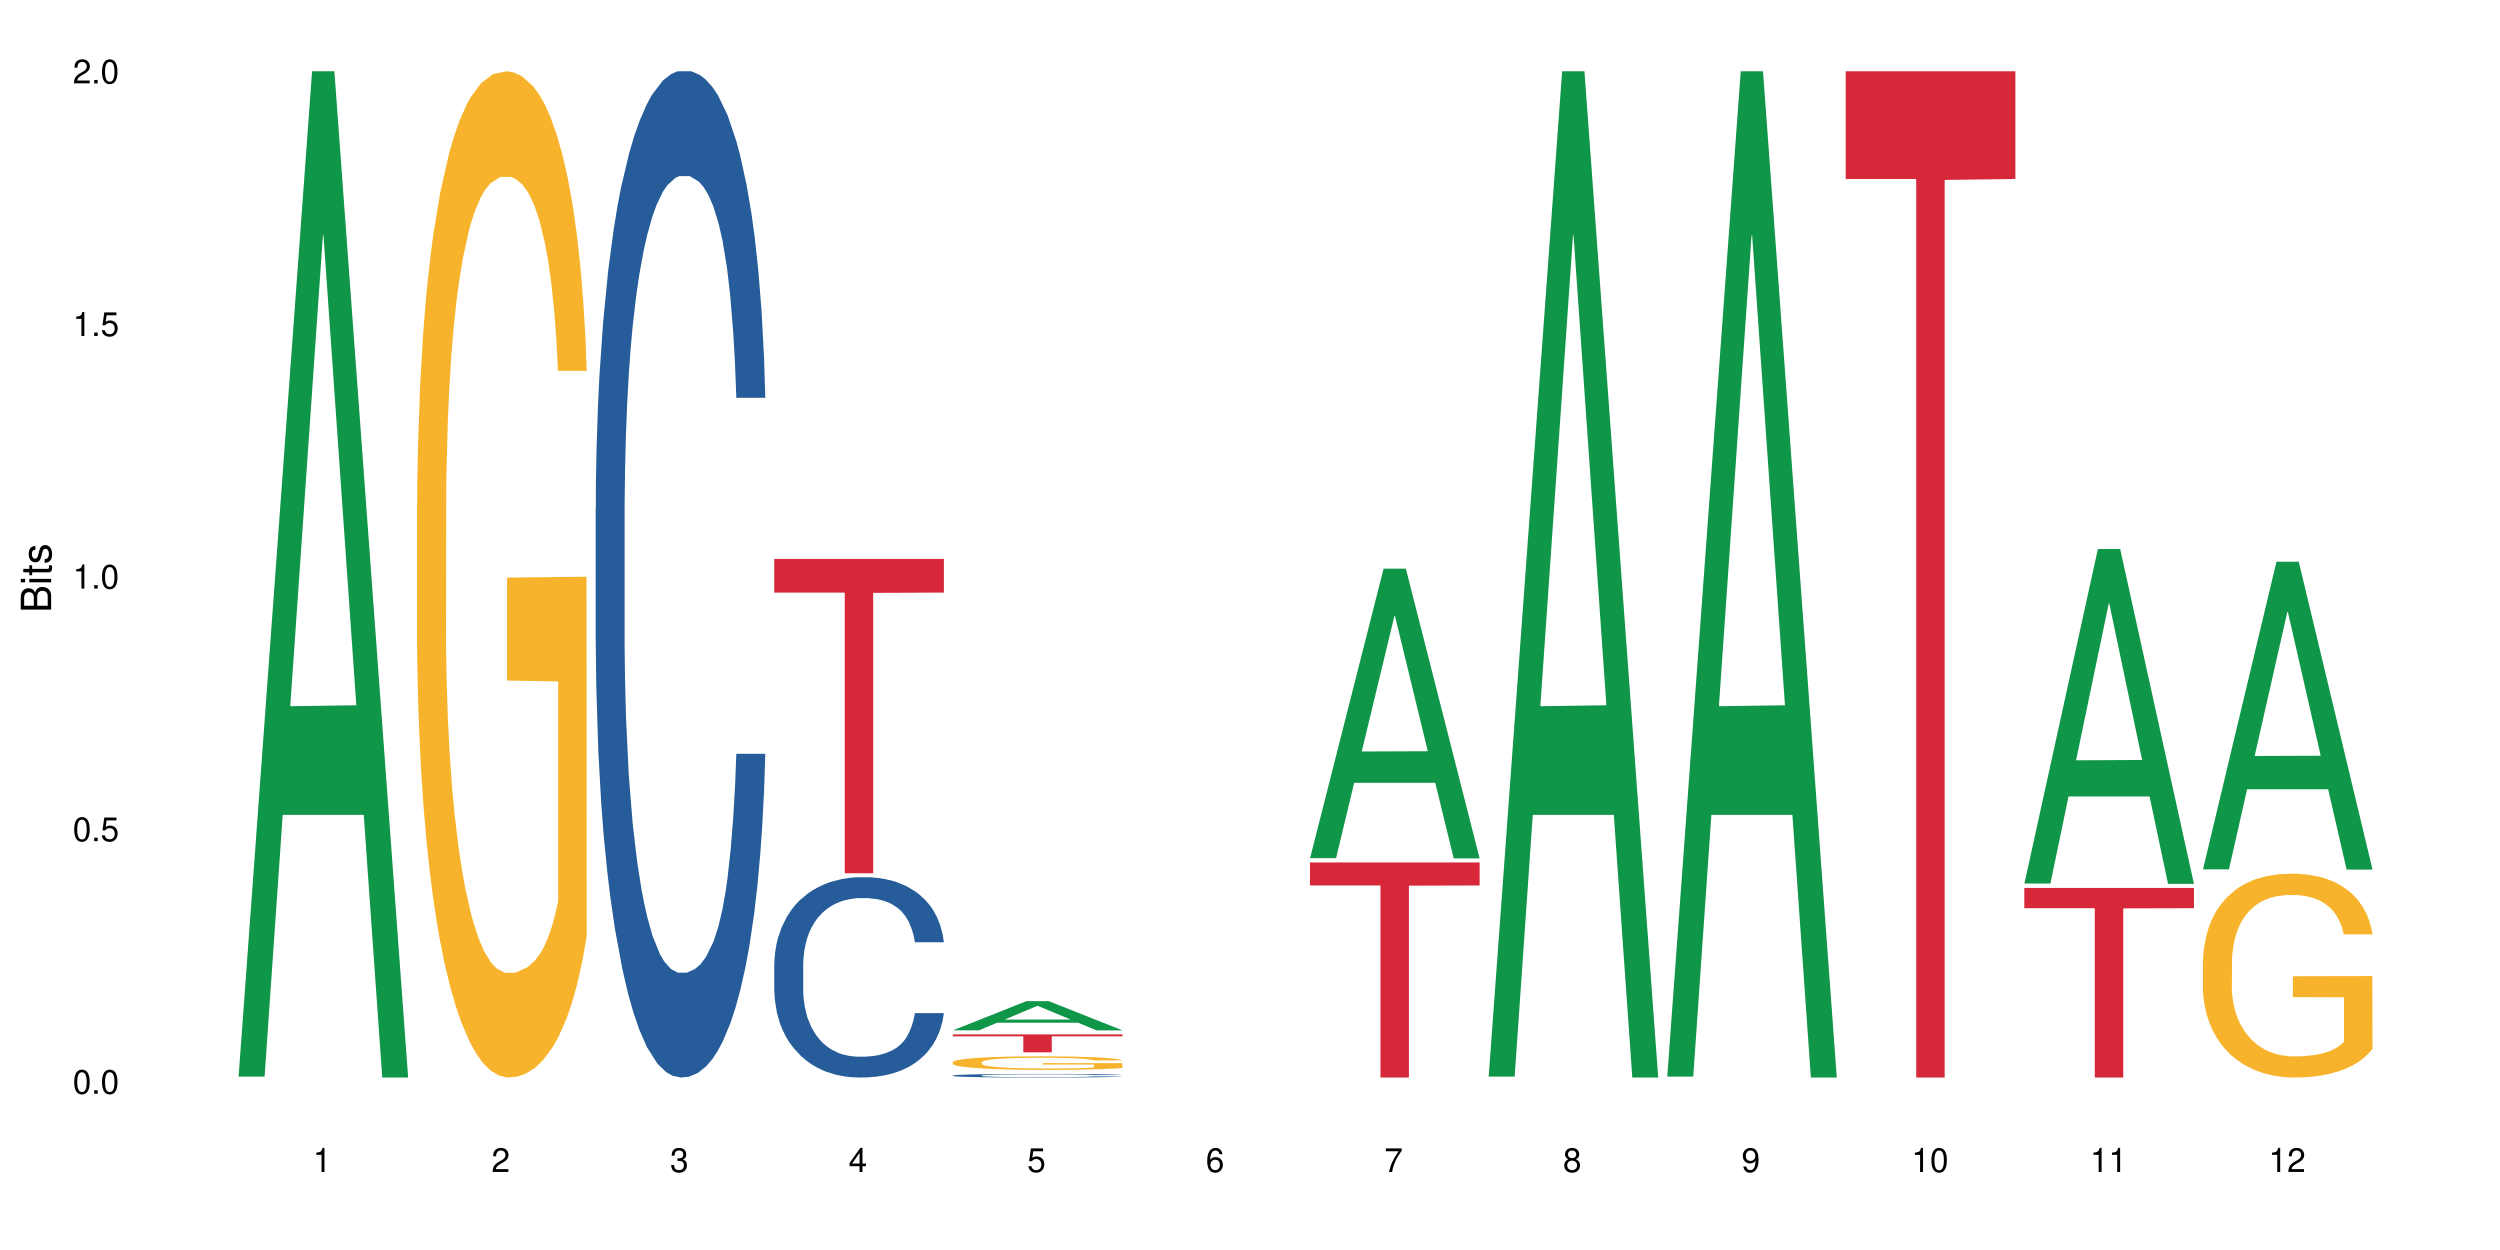
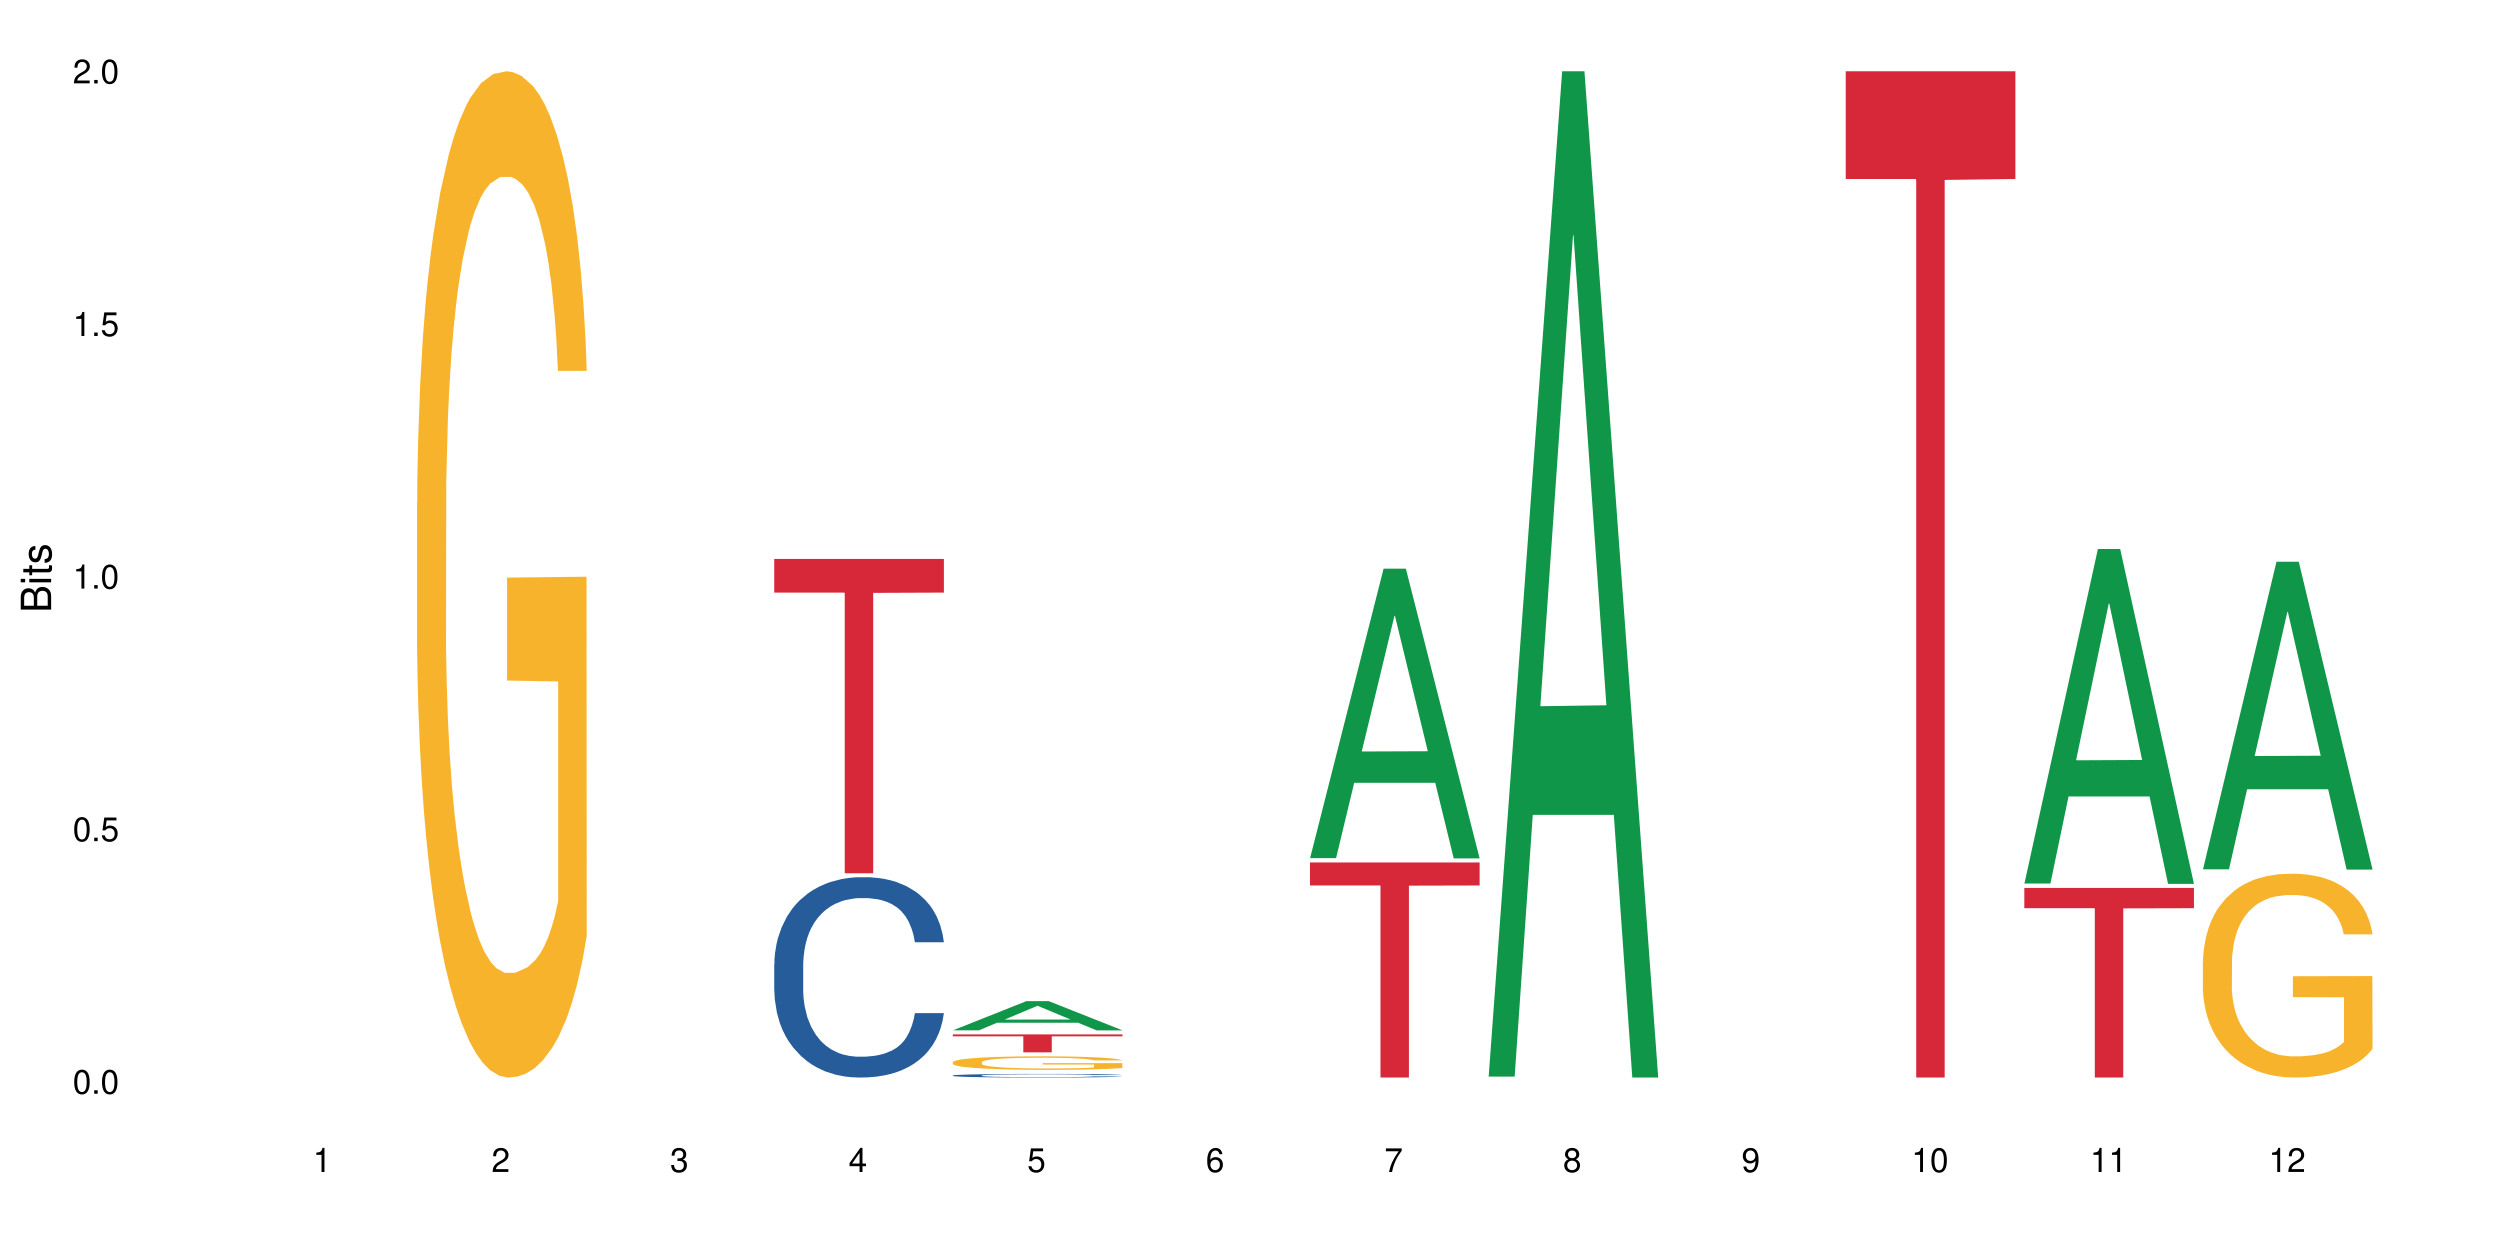
<svg xmlns="http://www.w3.org/2000/svg" xmlns:xlink="http://www.w3.org/1999/xlink" width="720pt" height="360pt" viewBox="0 0 720 360" version="1.1">
  <defs>
    <g>
      <symbol overflow="visible" id="glyph0-0">
        <path style="stroke:none;" d="" />
      </symbol>
      <symbol overflow="visible" id="glyph0-1">
        <path style="stroke:none;" d="M 2.641 -6.938 C 2 -6.938 1.422 -6.656 1.078 -6.172 C 0.641 -5.562 0.406 -4.641 0.406 -3.359 C 0.406 -1.016 1.188 0.219 2.641 0.219 C 4.078 0.219 4.859 -1.016 4.859 -3.297 C 4.859 -4.641 4.656 -5.547 4.203 -6.172 C 3.844 -6.656 3.281 -6.938 2.641 -6.938 Z M 2.641 -6.188 C 3.547 -6.188 4 -5.25 4 -3.375 C 4 -1.406 3.562 -0.484 2.625 -0.484 C 1.734 -0.484 1.281 -1.438 1.281 -3.344 C 1.281 -5.25 1.734 -6.188 2.641 -6.188 Z M 2.641 -6.188 " />
      </symbol>
      <symbol overflow="visible" id="glyph0-2">
        <path style="stroke:none;" d="M 1.828 -1 L 0.828 -1 L 0.828 0 L 1.828 0 Z M 1.828 -1 " />
      </symbol>
      <symbol overflow="visible" id="glyph0-3">
        <path style="stroke:none;" d="M 4.562 -6.797 L 1.062 -6.797 L 0.547 -3.094 L 1.328 -3.094 C 1.719 -3.562 2.047 -3.734 2.578 -3.734 C 3.484 -3.734 4.062 -3.109 4.062 -2.094 C 4.062 -1.125 3.484 -0.531 2.578 -0.531 C 1.828 -0.531 1.375 -0.906 1.188 -1.672 L 0.328 -1.672 C 0.453 -1.109 0.547 -0.844 0.75 -0.594 C 1.125 -0.078 1.828 0.219 2.594 0.219 C 3.969 0.219 4.922 -0.781 4.922 -2.219 C 4.922 -3.562 4.031 -4.484 2.719 -4.484 C 2.25 -4.484 1.859 -4.359 1.469 -4.062 L 1.734 -5.969 L 4.562 -5.969 Z M 4.562 -6.797 " />
      </symbol>
      <symbol overflow="visible" id="glyph0-4">
        <path style="stroke:none;" d="M 2.484 -4.938 L 2.484 0 L 3.328 0 L 3.328 -6.938 L 2.766 -6.938 C 2.469 -5.875 2.281 -5.734 0.984 -5.562 L 0.984 -4.938 Z M 2.484 -4.938 " />
      </symbol>
      <symbol overflow="visible" id="glyph0-5">
        <path style="stroke:none;" d="M 4.859 -0.828 L 1.281 -0.828 C 1.359 -1.406 1.672 -1.781 2.5 -2.281 L 3.469 -2.828 C 4.406 -3.344 4.906 -4.062 4.906 -4.906 C 4.906 -5.484 4.672 -6.031 4.266 -6.406 C 3.859 -6.766 3.375 -6.938 2.719 -6.938 C 1.859 -6.938 1.219 -6.625 0.844 -6.031 C 0.609 -5.672 0.5 -5.234 0.484 -4.531 L 1.328 -4.531 C 1.359 -5.016 1.406 -5.281 1.531 -5.516 C 1.75 -5.938 2.188 -6.203 2.703 -6.203 C 3.469 -6.203 4.031 -5.641 4.031 -4.891 C 4.031 -4.344 3.719 -3.859 3.125 -3.516 L 2.234 -3 C 0.812 -2.172 0.406 -1.531 0.328 -0.016 L 4.859 -0.016 Z M 4.859 -0.828 " />
      </symbol>
      <symbol overflow="visible" id="glyph0-6">
        <path style="stroke:none;" d="M 2.125 -3.188 L 2.578 -3.188 C 3.5 -3.188 3.984 -2.766 3.984 -1.922 C 3.984 -1.062 3.469 -0.531 2.594 -0.531 C 1.656 -0.531 1.203 -1 1.156 -2.016 L 0.312 -2.016 C 0.344 -1.453 0.438 -1.094 0.609 -0.781 C 0.953 -0.109 1.625 0.219 2.547 0.219 C 3.953 0.219 4.859 -0.625 4.859 -1.938 C 4.859 -2.828 4.516 -3.297 3.703 -3.594 C 4.344 -3.844 4.656 -4.328 4.656 -5.031 C 4.656 -6.219 3.875 -6.938 2.578 -6.938 C 1.203 -6.938 0.484 -6.172 0.453 -4.703 L 1.297 -4.703 C 1.312 -5.125 1.344 -5.359 1.453 -5.578 C 1.641 -5.969 2.062 -6.203 2.594 -6.203 C 3.344 -6.203 3.797 -5.75 3.797 -5 C 3.797 -4.516 3.609 -4.219 3.25 -4.047 C 3.016 -3.953 2.703 -3.922 2.125 -3.906 Z M 2.125 -3.188 " />
      </symbol>
      <symbol overflow="visible" id="glyph0-7">
        <path style="stroke:none;" d="M 3.141 -1.672 L 3.141 0 L 3.984 0 L 3.984 -1.672 L 4.984 -1.672 L 4.984 -2.438 L 3.984 -2.438 L 3.984 -6.938 L 3.359 -6.938 L 0.266 -2.578 L 0.266 -1.672 Z M 3.141 -2.438 L 1 -2.438 L 3.141 -5.5 Z M 3.141 -2.438 " />
      </symbol>
      <symbol overflow="visible" id="glyph0-8">
        <path style="stroke:none;" d="M 4.781 -5.125 C 4.609 -6.266 3.891 -6.938 2.844 -6.938 C 2.094 -6.938 1.422 -6.578 1.031 -5.953 C 0.594 -5.266 0.406 -4.422 0.406 -3.172 C 0.406 -2 0.578 -1.25 0.984 -0.641 C 1.359 -0.078 1.953 0.219 2.703 0.219 C 3.984 0.219 4.922 -0.75 4.922 -2.094 C 4.922 -3.375 4.062 -4.281 2.844 -4.281 C 2.172 -4.281 1.641 -4.031 1.281 -3.516 C 1.281 -5.234 1.828 -6.188 2.797 -6.188 C 3.391 -6.188 3.797 -5.797 3.938 -5.125 Z M 2.734 -3.531 C 3.547 -3.531 4.062 -2.953 4.062 -2.031 C 4.062 -1.156 3.484 -0.531 2.703 -0.531 C 1.922 -0.531 1.328 -1.188 1.328 -2.078 C 1.328 -2.938 1.906 -3.531 2.734 -3.531 Z M 2.734 -3.531 " />
      </symbol>
      <symbol overflow="visible" id="glyph0-9">
        <path style="stroke:none;" d="M 4.984 -6.797 L 0.438 -6.797 L 0.438 -5.969 L 4.109 -5.969 C 2.5 -3.656 1.828 -2.234 1.328 0 L 2.219 0 C 2.594 -2.172 3.453 -4.047 4.984 -6.094 Z M 4.984 -6.797 " />
      </symbol>
      <symbol overflow="visible" id="glyph0-10">
        <path style="stroke:none;" d="M 3.75 -3.656 C 4.469 -4.094 4.688 -4.438 4.688 -5.078 C 4.688 -6.172 3.844 -6.938 2.641 -6.938 C 1.438 -6.938 0.594 -6.172 0.594 -5.094 C 0.594 -4.438 0.812 -4.094 1.516 -3.656 C 0.734 -3.266 0.359 -2.703 0.359 -1.922 C 0.359 -0.656 1.281 0.219 2.641 0.219 C 3.984 0.219 4.922 -0.656 4.922 -1.922 C 4.922 -2.703 4.531 -3.266 3.75 -3.656 Z M 2.641 -6.188 C 3.359 -6.188 3.812 -5.75 3.812 -5.062 C 3.812 -4.406 3.344 -3.984 2.641 -3.984 C 1.922 -3.984 1.453 -4.406 1.453 -5.078 C 1.453 -5.75 1.922 -6.188 2.641 -6.188 Z M 2.641 -3.266 C 3.484 -3.266 4.062 -2.719 4.062 -1.906 C 4.062 -1.078 3.484 -0.531 2.625 -0.531 C 1.797 -0.531 1.219 -1.094 1.219 -1.906 C 1.219 -2.719 1.781 -3.266 2.641 -3.266 Z M 2.641 -3.266 " />
      </symbol>
      <symbol overflow="visible" id="glyph0-11">
        <path style="stroke:none;" d="M 0.516 -1.578 C 0.672 -0.453 1.406 0.219 2.438 0.219 C 3.188 0.219 3.859 -0.141 4.266 -0.766 C 4.688 -1.453 4.891 -2.297 4.891 -3.547 C 4.891 -4.719 4.703 -5.453 4.312 -6.078 C 3.938 -6.641 3.344 -6.938 2.594 -6.938 C 1.297 -6.938 0.359 -5.969 0.359 -4.625 C 0.359 -3.344 1.234 -2.453 2.453 -2.453 C 3.094 -2.453 3.578 -2.672 4.016 -3.203 C 4 -1.484 3.469 -0.531 2.5 -0.531 C 1.906 -0.531 1.484 -0.906 1.359 -1.578 Z M 2.578 -6.203 C 3.375 -6.203 3.969 -5.531 3.969 -4.641 C 3.969 -3.797 3.391 -3.188 2.547 -3.188 C 1.734 -3.188 1.234 -3.766 1.234 -4.688 C 1.234 -5.562 1.797 -6.203 2.578 -6.203 Z M 2.578 -6.203 " />
      </symbol>
      <symbol overflow="visible" id="glyph1-0">
        <path style="stroke:none;" d="" />
      </symbol>
      <symbol overflow="visible" id="glyph1-1">
        <path style="stroke:none;" d="M 0 -0.953 L 0 -4.891 C 0 -5.719 -0.234 -6.344 -0.734 -6.797 C -1.188 -7.234 -1.812 -7.469 -2.5 -7.469 C -3.547 -7.469 -4.188 -7 -4.625 -5.875 C -4.984 -6.688 -5.625 -7.094 -6.531 -7.094 C -7.172 -7.094 -7.734 -6.859 -8.141 -6.391 C -8.562 -5.922 -8.75 -5.344 -8.75 -4.5 L -8.75 -0.953 Z M -4.984 -2.062 L -7.766 -2.062 L -7.766 -4.219 C -7.766 -4.844 -7.688 -5.203 -7.453 -5.5 C -7.219 -5.812 -6.859 -5.969 -6.375 -5.969 C -5.891 -5.969 -5.531 -5.812 -5.297 -5.5 C -5.062 -5.203 -4.984 -4.844 -4.984 -4.219 Z M -0.984 -2.062 L -4 -2.062 L -4 -4.781 C -4 -5.766 -3.438 -6.359 -2.484 -6.359 C -1.547 -6.359 -0.984 -5.766 -0.984 -4.781 Z M -0.984 -2.062 " />
      </symbol>
      <symbol overflow="visible" id="glyph1-2">
        <path style="stroke:none;" d="M -6.281 -1.797 L -6.281 -0.797 L 0 -0.797 L 0 -1.797 Z M -8.75 -1.797 L -8.75 -0.797 L -7.484 -0.797 L -7.484 -1.797 Z M -8.75 -1.797 " />
      </symbol>
      <symbol overflow="visible" id="glyph1-3">
        <path style="stroke:none;" d="M -6.281 -3.047 L -6.281 -2.016 L -8.016 -2.016 L -8.016 -1.016 L -6.281 -1.016 L -6.281 -0.172 L -5.469 -0.172 L -5.469 -1.016 L -0.719 -1.016 C -0.078 -1.016 0.281 -1.453 0.281 -2.234 C 0.281 -2.5 0.25 -2.719 0.188 -3.047 L -0.641 -3.047 C -0.609 -2.906 -0.594 -2.766 -0.594 -2.562 C -0.594 -2.141 -0.719 -2.016 -1.156 -2.016 L -5.469 -2.016 L -5.469 -3.047 Z M -6.281 -3.047 " />
      </symbol>
      <symbol overflow="visible" id="glyph1-4">
        <path style="stroke:none;" d="M -4.531 -5.25 C -5.766 -5.25 -6.469 -4.422 -6.469 -2.969 C -6.469 -1.516 -5.719 -0.562 -4.547 -0.562 C -3.562 -0.562 -3.094 -1.062 -2.734 -2.562 L -2.516 -3.484 C -2.344 -4.188 -2.094 -4.469 -1.641 -4.469 C -1.047 -4.469 -0.641 -3.875 -0.641 -3 C -0.641 -2.453 -0.797 -2 -1.062 -1.75 C -1.25 -1.594 -1.422 -1.531 -1.875 -1.469 L -1.875 -0.406 C -0.422 -0.453 0.281 -1.266 0.281 -2.922 C 0.281 -4.5 -0.5 -5.516 -1.719 -5.516 C -2.656 -5.516 -3.172 -4.984 -3.469 -3.734 L -3.703 -2.766 C -3.891 -1.953 -4.156 -1.609 -4.594 -1.609 C -5.188 -1.609 -5.547 -2.125 -5.547 -2.938 C -5.547 -3.75 -5.203 -4.172 -4.531 -4.203 Z M -4.531 -5.25 " />
      </symbol>
    </g>
  </defs>
  <g id="surface6">
    <rect x="0" y="0" width="720" height="360" style="fill:rgb(100%,100%,100%);fill-opacity:1;stroke:none;" />
-     <path style=" stroke:none;fill-rule:nonzero;fill:rgb(6.275%,58.824%,28.235%);fill-opacity:1;" d="M 68.684 310.059 L 68.738 309.789 L 89.879 20.527 L 96.301 20.527 L 117.547 310.332 L 110.082 310.332 L 104.758 234.684 L 81.422 234.684 L 76.203 310.059 L 68.684 310.059 L 83.668 203.391 L 102.617 203.117 L 93.168 67.875 L 93.062 67.602 L 92.957 68.418 L 83.613 203.117 L 83.668 203.391 Z M 68.684 310.059 " />
    <path style=" stroke:none;fill-rule:nonzero;fill:rgb(96.863%,70.196%,16.863%);fill-opacity:1;" d="M 120.117 144.652 L 120.176 144.387 L 120.176 139.094 L 120.414 127.184 L 121.012 110.777 L 121.785 97.277 L 122.621 86.691 L 123.156 81.133 L 124.051 73.195 L 124.824 67.371 L 126.789 55.461 L 129.293 44.348 L 130.664 39.582 L 132.211 35.082 L 134.418 30.055 L 135.43 28.203 L 138.527 23.965 L 142.043 21.32 L 145.918 20.527 L 147.703 20.789 L 150.148 21.848 L 153.484 24.762 L 155.391 27.406 L 156.883 30.055 L 158.43 33.496 L 160.336 38.789 L 162.125 45.141 L 163.555 51.492 L 164.984 59.43 L 166.176 67.902 L 167.188 77.164 L 168.082 88.281 L 168.621 97.543 L 168.977 106.805 L 160.695 106.805 L 160.219 97.543 L 159.684 90.398 L 158.789 81.664 L 157.895 75.312 L 157 70.281 L 155.332 63.402 L 153.902 59.168 L 152.113 55.461 L 150.387 53.078 L 148.422 51.492 L 147.227 50.961 L 144.07 50.961 L 141.211 52.816 L 139.543 54.934 L 138.352 57.051 L 136.684 61.02 L 135.668 64.195 L 135.074 66.312 L 133.285 74.516 L 132.094 81.93 L 131.438 86.957 L 130.605 94.898 L 130.008 102.043 L 129.352 112.629 L 128.996 120.57 L 128.52 138.566 L 128.457 186.207 L 128.637 196.262 L 128.996 207.113 L 129.473 216.641 L 130.188 226.699 L 130.902 234.375 L 132.152 244.695 L 133.227 251.578 L 134.059 256.078 L 135.668 263.223 L 136.324 265.605 L 137.875 270.367 L 139.48 274.074 L 141.449 277.25 L 142.938 278.836 L 145.32 280.16 L 148.359 280.16 L 151.938 278.574 L 154.199 276.457 L 155.75 274.34 L 156.762 272.484 L 158.012 269.574 L 158.906 266.926 L 159.742 264.016 L 160.754 259.516 L 160.754 196.262 L 146.035 195.996 L 146.035 166.355 L 168.918 166.09 L 168.977 269.574 L 167.727 276.719 L 166.176 283.602 L 164.688 288.895 L 163.137 293.395 L 160.934 298.422 L 159.145 301.598 L 156.406 305.305 L 153.902 307.688 L 151.281 309.273 L 148.957 310.066 L 146.215 310.332 L 143.773 309.805 L 141.152 308.215 L 139.066 306.098 L 137.16 303.453 L 135.25 300.012 L 132.867 294.453 L 131.32 289.953 L 129.711 284.395 L 128.102 277.777 L 126.672 270.633 L 125.719 265.074 L 124.766 258.723 L 123.75 250.781 L 122.797 241.785 L 122.082 233.578 L 121.43 224.316 L 120.953 215.582 L 120.473 203.672 L 120.234 194.145 L 120.117 185.941 Z M 120.117 144.652 " />
-     <path style=" stroke:none;fill-rule:nonzero;fill:rgb(14.51%,36.078%,60%);fill-opacity:1;" d="M 171.547 146.621 L 171.609 146.355 L 171.609 140 L 171.785 129.934 L 172.203 117.215 L 172.621 108.477 L 173.695 92.844 L 175.184 77.746 L 176.734 66.09 L 177.863 59.203 L 178.879 53.902 L 181.203 44.102 L 182.691 39.07 L 184.301 34.566 L 186.266 30.062 L 187.695 27.414 L 190.914 23.176 L 193.297 21.32 L 195.145 20.527 L 199.137 20.527 L 201.52 21.586 L 203.246 22.91 L 205.156 25.031 L 206.762 27.414 L 209.562 33.242 L 212.066 40.66 L 213.199 44.898 L 214.984 53.109 L 216.355 61.055 L 217.309 67.945 L 218.383 77.746 L 219.336 89.668 L 220.051 103.176 L 220.41 114.566 L 212.066 114.566 L 211.648 103.973 L 211.172 95.758 L 210.277 84.898 L 209.387 77.215 L 208.133 69.535 L 207 64.5 L 205.453 59.469 L 204.082 56.289 L 202.652 53.902 L 201.281 52.316 L 198.66 50.727 L 195.621 50.727 L 194.488 51.254 L 192.164 53.375 L 190.914 55.23 L 189.125 58.938 L 187.875 62.383 L 186.387 67.68 L 185.371 72.184 L 184.121 79.07 L 183.227 85.164 L 182.215 93.906 L 181.617 100.527 L 181.082 107.945 L 180.605 116.688 L 180.246 125.957 L 180.008 135.762 L 179.891 145.297 L 179.891 186.355 L 180.008 195.895 L 180.309 207.02 L 181.082 223.18 L 182.215 237.219 L 183.523 248.344 L 184.777 256.293 L 185.492 260 L 186.445 264.238 L 187.934 269.535 L 190.078 274.836 L 191.332 276.953 L 193.238 279.074 L 195.203 280.133 L 197.824 280.133 L 200.148 279.074 L 201.699 277.75 L 203.309 275.629 L 205.512 271.125 L 206.883 266.887 L 208.074 261.855 L 208.969 256.82 L 209.562 252.582 L 210.457 244.371 L 211.172 235.363 L 211.711 226.094 L 212.066 217.086 L 220.41 217.086 L 220.051 227.684 L 219.516 238.012 L 218.977 245.695 L 218.145 254.969 L 217.191 263.18 L 215.82 272.449 L 214.688 278.543 L 213.199 285.168 L 211.828 290.199 L 210.34 294.703 L 208.133 300 L 206.703 302.648 L 205.156 305.035 L 203.309 307.152 L 200.984 309.008 L 198.48 310.066 L 196.156 310.332 L 193.656 309.801 L 191.809 308.742 L 189.363 306.359 L 186.324 301.59 L 184.121 296.559 L 182.395 291.523 L 180.902 286.227 L 179.234 279.074 L 177.09 267.418 L 175.777 258.41 L 174.887 250.992 L 173.871 240.664 L 173.156 231.391 L 172.324 216.555 L 171.727 197.746 L 171.547 183.18 Z M 171.547 146.621 " />
    <path style=" stroke:none;fill-rule:nonzero;fill:rgb(14.51%,36.078%,60%);fill-opacity:1;" d="M 222.98 277.75 L 223.039 277.699 L 223.039 276.434 L 223.219 274.43 L 223.637 271.898 L 224.051 270.16 L 225.125 267.051 L 226.613 264.043 L 228.164 261.723 L 229.297 260.352 L 230.309 259.301 L 232.633 257.348 L 234.121 256.348 L 235.73 255.449 L 237.699 254.555 L 239.129 254.027 L 242.344 253.184 L 244.73 252.812 L 246.574 252.656 L 250.566 252.656 L 252.953 252.867 L 254.68 253.129 L 256.586 253.551 L 258.195 254.027 L 260.996 255.188 L 263.496 256.664 L 264.629 257.508 L 266.418 259.141 L 267.789 260.723 L 268.742 262.094 L 269.812 264.043 L 270.766 266.418 L 271.484 269.105 L 271.84 271.371 L 263.496 271.371 L 263.082 269.262 L 262.605 267.629 L 261.711 265.469 L 260.816 263.938 L 259.566 262.41 L 258.434 261.406 L 256.883 260.406 L 255.512 259.773 L 254.082 259.301 L 252.715 258.984 L 250.09 258.668 L 247.051 258.668 L 245.922 258.773 L 243.598 259.195 L 242.344 259.562 L 240.559 260.301 L 239.305 260.984 L 237.816 262.039 L 236.805 262.938 L 235.551 264.309 L 234.66 265.52 L 233.645 267.262 L 233.051 268.578 L 232.516 270.055 L 232.035 271.793 L 231.68 273.641 L 231.441 275.59 L 231.32 277.488 L 231.32 285.66 L 231.441 287.559 L 231.738 289.77 L 232.516 292.988 L 233.645 295.781 L 234.957 297.996 L 236.207 299.578 L 236.922 300.316 L 237.875 301.16 L 239.367 302.215 L 241.512 303.27 L 242.762 303.691 L 244.668 304.113 L 246.637 304.324 L 249.258 304.324 L 251.582 304.113 L 253.129 303.848 L 254.738 303.426 L 256.945 302.531 L 258.312 301.688 L 259.504 300.684 L 260.398 299.684 L 260.996 298.84 L 261.891 297.203 L 262.605 295.414 L 263.141 293.566 L 263.496 291.773 L 271.84 291.773 L 271.484 293.883 L 270.945 295.941 L 270.41 297.469 L 269.574 299.312 L 268.621 300.949 L 267.25 302.793 L 266.121 304.008 L 264.629 305.324 L 263.258 306.324 L 261.77 307.223 L 259.566 308.277 L 258.137 308.805 L 256.586 309.277 L 254.738 309.699 L 252.414 310.07 L 249.914 310.281 L 247.59 310.332 L 245.086 310.227 L 243.238 310.016 L 240.797 309.543 L 237.758 308.594 L 235.551 307.59 L 233.824 306.59 L 232.336 305.535 L 230.668 304.113 L 228.52 301.793 L 227.211 300 L 226.316 298.523 L 225.305 296.469 L 224.59 294.621 L 223.754 291.668 L 223.16 287.926 L 222.98 285.027 Z M 222.98 277.75 " />
    <path style=" stroke:none;fill-rule:nonzero;fill:rgb(83.922%,15.686%,22.353%);fill-opacity:1;" d="M 222.98 160.977 L 271.84 160.977 L 271.84 170.664 L 251.477 170.75 L 251.477 251.492 L 243.285 251.492 L 243.285 170.836 L 243.164 170.664 L 222.98 170.664 Z M 222.98 160.977 " />
    <path style=" stroke:none;fill-rule:nonzero;fill:rgb(6.275%,58.824%,28.235%);fill-opacity:1;" d="M 274.41 296.738 L 274.465 296.73 L 295.605 288.324 L 302.027 288.324 L 323.273 296.746 L 315.809 296.746 L 310.48 294.547 L 287.148 294.547 L 281.93 296.738 L 274.41 296.738 L 289.395 293.637 L 308.344 293.629 L 298.895 289.699 L 298.789 289.691 L 298.684 289.715 L 289.34 293.629 L 289.395 293.637 Z M 274.41 296.738 " />
    <path style=" stroke:none;fill-rule:nonzero;fill:rgb(14.51%,36.078%,60%);fill-opacity:1;" d="M 274.41 309.742 L 274.473 309.738 L 274.473 309.715 L 274.648 309.68 L 275.066 309.633 L 275.484 309.602 L 276.555 309.547 L 278.047 309.492 L 279.594 309.449 L 280.727 309.426 L 281.742 309.406 L 284.062 309.371 L 285.555 309.352 L 287.164 309.336 L 289.129 309.32 L 290.559 309.309 L 293.777 309.293 L 296.16 309.289 L 298.008 309.285 L 302 309.285 L 304.383 309.289 L 306.109 309.293 L 308.02 309.301 L 309.625 309.309 L 312.426 309.332 L 314.93 309.355 L 316.062 309.371 L 317.848 309.402 L 319.219 309.43 L 320.172 309.457 L 321.246 309.492 L 322.199 309.535 L 322.914 309.582 L 323.273 309.625 L 314.93 309.625 L 314.512 309.586 L 314.035 309.555 L 313.141 309.516 L 312.25 309.488 L 310.996 309.461 L 309.863 309.445 L 308.316 309.426 L 306.945 309.414 L 305.516 309.406 L 304.145 309.398 L 301.523 309.395 L 297.352 309.395 L 295.027 309.402 L 293.777 309.41 L 291.988 309.422 L 290.738 309.438 L 289.25 309.453 L 288.234 309.473 L 286.984 309.496 L 286.09 309.52 L 285.078 309.551 L 284.48 309.574 L 283.945 309.602 L 283.469 309.633 L 283.109 309.664 L 282.871 309.699 L 282.754 309.734 L 282.754 309.883 L 282.871 309.918 L 283.172 309.957 L 283.945 310.016 L 285.078 310.066 L 286.387 310.109 L 287.641 310.137 L 288.355 310.152 L 289.309 310.164 L 290.797 310.184 L 292.941 310.203 L 294.195 310.211 L 296.102 310.219 L 298.066 310.223 L 300.688 310.223 L 303.012 310.219 L 304.562 310.215 L 306.172 310.207 L 308.375 310.191 L 309.746 310.176 L 310.938 310.156 L 311.832 310.141 L 312.426 310.125 L 313.32 310.094 L 314.035 310.062 L 314.57 310.027 L 314.93 309.996 L 323.273 309.996 L 322.914 310.035 L 322.379 310.07 L 321.84 310.098 L 321.008 310.133 L 320.055 310.16 L 318.684 310.195 L 317.551 310.219 L 316.062 310.242 L 314.691 310.258 L 313.203 310.277 L 310.996 310.297 L 309.566 310.305 L 308.02 310.312 L 306.172 310.32 L 303.848 310.328 L 301.344 310.332 L 296.52 310.332 L 294.672 310.328 L 292.227 310.316 L 289.188 310.301 L 286.984 310.281 L 285.258 310.266 L 283.766 310.246 L 282.098 310.219 L 279.953 310.176 L 278.641 310.145 L 277.75 310.117 L 276.734 310.082 L 276.02 310.047 L 275.188 309.992 L 274.59 309.926 L 274.41 309.871 Z M 274.41 309.742 " />
-     <path style=" stroke:none;fill-rule:nonzero;fill:rgb(96.863%,70.196%,16.863%);fill-opacity:1;" d="M 274.41 305.895 L 274.473 305.891 L 274.473 305.82 L 274.711 305.66 L 275.305 305.441 L 276.078 305.258 L 276.914 305.117 L 277.449 305.043 L 278.344 304.938 L 279.117 304.859 L 281.086 304.699 L 283.586 304.547 L 284.957 304.484 L 286.508 304.426 L 288.711 304.355 L 289.727 304.332 L 292.824 304.273 L 296.34 304.238 L 300.211 304.23 L 302 304.23 L 304.441 304.246 L 307.781 304.285 L 309.688 304.32 L 311.176 304.355 L 312.727 304.402 L 314.633 304.473 L 316.418 304.559 L 317.848 304.645 L 319.277 304.75 L 320.473 304.863 L 321.484 304.988 L 322.379 305.137 L 322.914 305.262 L 323.273 305.387 L 314.988 305.387 L 314.512 305.262 L 313.977 305.168 L 313.082 305.051 L 312.188 304.965 L 311.293 304.898 L 309.625 304.805 L 308.195 304.746 L 306.41 304.699 L 304.68 304.664 L 302.715 304.645 L 301.523 304.637 L 298.363 304.637 L 295.504 304.664 L 293.836 304.691 L 292.645 304.719 L 290.977 304.773 L 289.965 304.816 L 289.367 304.844 L 287.578 304.953 L 286.387 305.055 L 285.734 305.121 L 284.898 305.227 L 284.301 305.324 L 283.648 305.465 L 283.289 305.57 L 282.812 305.812 L 282.754 306.453 L 282.934 306.59 L 283.289 306.734 L 283.766 306.863 L 284.48 306.996 L 285.195 307.102 L 286.449 307.238 L 287.52 307.332 L 288.355 307.391 L 289.965 307.488 L 290.617 307.52 L 292.168 307.582 L 293.777 307.633 L 295.742 307.676 L 297.234 307.699 L 299.617 307.715 L 302.656 307.715 L 306.23 307.695 L 308.496 307.664 L 310.043 307.637 L 311.055 307.613 L 312.309 307.574 L 313.203 307.539 L 314.035 307.5 L 315.047 307.438 L 315.047 306.59 L 300.332 306.586 L 300.332 306.188 L 323.211 306.184 L 323.273 307.574 L 322.02 307.668 L 320.473 307.762 L 318.98 307.832 L 317.434 307.895 L 315.227 307.961 L 313.441 308.004 L 310.699 308.055 L 308.195 308.086 L 305.574 308.105 L 303.25 308.117 L 300.512 308.121 L 298.066 308.113 L 295.445 308.094 L 293.359 308.062 L 291.453 308.027 L 289.547 307.98 L 287.164 307.906 L 285.613 307.848 L 284.004 307.773 L 282.395 307.684 L 280.965 307.586 L 280.012 307.512 L 279.059 307.426 L 278.047 307.32 L 277.094 307.199 L 276.379 307.09 L 275.723 306.965 L 275.246 306.848 L 274.77 306.688 L 274.531 306.559 L 274.41 306.449 Z M 274.41 305.895 " />
+     <path style=" stroke:none;fill-rule:nonzero;fill:rgb(96.863%,70.196%,16.863%);fill-opacity:1;" d="M 274.41 305.895 L 274.473 305.891 L 274.473 305.82 L 274.711 305.66 L 275.305 305.441 L 276.078 305.258 L 276.914 305.117 L 277.449 305.043 L 278.344 304.938 L 279.117 304.859 L 281.086 304.699 L 283.586 304.547 L 284.957 304.484 L 286.508 304.426 L 288.711 304.355 L 289.727 304.332 L 292.824 304.273 L 296.34 304.238 L 300.211 304.23 L 302 304.23 L 304.441 304.246 L 307.781 304.285 L 309.688 304.32 L 311.176 304.355 L 312.727 304.402 L 314.633 304.473 L 316.418 304.559 L 317.848 304.645 L 319.277 304.75 L 320.473 304.863 L 321.484 304.988 L 322.379 305.137 L 322.914 305.262 L 323.273 305.387 L 314.988 305.387 L 314.512 305.262 L 313.977 305.168 L 313.082 305.051 L 312.188 304.965 L 311.293 304.898 L 309.625 304.805 L 308.195 304.746 L 306.41 304.699 L 304.68 304.664 L 302.715 304.645 L 301.523 304.637 L 298.363 304.637 L 295.504 304.664 L 293.836 304.691 L 292.645 304.719 L 290.977 304.773 L 289.965 304.816 L 289.367 304.844 L 287.578 304.953 L 286.387 305.055 L 285.734 305.121 L 284.898 305.227 L 284.301 305.324 L 283.648 305.465 L 283.289 305.57 L 282.812 305.812 L 282.754 306.453 L 282.934 306.59 L 283.289 306.734 L 283.766 306.863 L 284.48 306.996 L 285.195 307.102 L 286.449 307.238 L 288.355 307.391 L 289.965 307.488 L 290.617 307.52 L 292.168 307.582 L 293.777 307.633 L 295.742 307.676 L 297.234 307.699 L 299.617 307.715 L 302.656 307.715 L 306.23 307.695 L 308.496 307.664 L 310.043 307.637 L 311.055 307.613 L 312.309 307.574 L 313.203 307.539 L 314.035 307.5 L 315.047 307.438 L 315.047 306.59 L 300.332 306.586 L 300.332 306.188 L 323.211 306.184 L 323.273 307.574 L 322.02 307.668 L 320.473 307.762 L 318.98 307.832 L 317.434 307.895 L 315.227 307.961 L 313.441 308.004 L 310.699 308.055 L 308.195 308.086 L 305.574 308.105 L 303.25 308.117 L 300.512 308.121 L 298.066 308.113 L 295.445 308.094 L 293.359 308.062 L 291.453 308.027 L 289.547 307.98 L 287.164 307.906 L 285.613 307.848 L 284.004 307.773 L 282.395 307.684 L 280.965 307.586 L 280.012 307.512 L 279.059 307.426 L 278.047 307.32 L 277.094 307.199 L 276.379 307.09 L 275.723 306.965 L 275.246 306.848 L 274.77 306.688 L 274.531 306.559 L 274.41 306.449 Z M 274.41 305.895 " />
    <path style=" stroke:none;fill-rule:nonzero;fill:rgb(83.922%,15.686%,22.353%);fill-opacity:1;" d="M 274.41 297.91 L 323.273 297.91 L 323.273 298.461 L 302.91 298.465 L 302.91 303.066 L 294.715 303.066 L 294.715 298.469 L 294.598 298.461 L 274.41 298.461 Z M 274.41 297.91 " />
    <path style=" stroke:none;fill-rule:nonzero;fill:rgb(6.275%,58.824%,28.235%);fill-opacity:1;" d="M 377.273 247.141 L 377.328 247.062 L 398.469 163.781 L 404.891 163.781 L 426.133 247.219 L 418.668 247.219 L 413.344 225.438 L 390.012 225.438 L 384.793 247.141 L 377.273 247.141 L 392.258 216.43 L 411.207 216.352 L 401.758 177.414 L 401.652 177.336 L 401.547 177.57 L 392.203 216.352 L 392.258 216.43 Z M 377.273 247.141 " />
    <path style=" stroke:none;fill-rule:nonzero;fill:rgb(83.922%,15.686%,22.353%);fill-opacity:1;" d="M 377.273 248.383 L 426.133 248.383 L 426.133 255.016 L 405.77 255.07 L 405.77 310.332 L 397.578 310.332 L 397.578 255.129 L 397.461 255.016 L 377.273 255.016 Z M 377.273 248.383 " />
    <path style=" stroke:none;fill-rule:nonzero;fill:rgb(6.275%,58.824%,28.235%);fill-opacity:1;" d="M 428.707 310.059 L 428.758 309.789 L 449.898 20.527 L 456.32 20.527 L 477.566 310.332 L 470.102 310.332 L 464.777 234.684 L 441.441 234.684 L 436.223 310.059 L 428.707 310.059 L 443.688 203.391 L 462.637 203.117 L 453.188 67.875 L 453.082 67.602 L 452.98 68.418 L 443.637 203.117 L 443.688 203.391 Z M 428.707 310.059 " />
-     <path style=" stroke:none;fill-rule:nonzero;fill:rgb(6.275%,58.824%,28.235%);fill-opacity:1;" d="M 480.137 310.059 L 480.191 309.789 L 501.332 20.527 L 507.75 20.527 L 528.996 310.332 L 521.531 310.332 L 516.207 234.684 L 492.875 234.684 L 487.656 310.059 L 480.137 310.059 L 495.121 203.391 L 514.066 203.117 L 504.621 67.875 L 504.516 67.602 L 504.41 68.418 L 495.066 203.117 L 495.121 203.391 Z M 480.137 310.059 " />
    <path style=" stroke:none;fill-rule:nonzero;fill:rgb(83.922%,15.686%,22.353%);fill-opacity:1;" d="M 531.57 20.527 L 580.43 20.527 L 580.43 51.547 L 560.066 51.82 L 560.066 310.332 L 551.871 310.332 L 551.871 52.094 L 551.754 51.547 L 531.57 51.547 Z M 531.57 20.527 " />
    <path style=" stroke:none;fill-rule:nonzero;fill:rgb(6.275%,58.824%,28.235%);fill-opacity:1;" d="M 583 254.465 L 583.055 254.371 L 604.195 158.105 L 610.613 158.105 L 631.859 254.555 L 624.395 254.555 L 619.07 229.379 L 595.738 229.379 L 590.516 254.465 L 583 254.465 L 597.98 218.965 L 616.93 218.871 L 607.484 173.863 L 607.379 173.773 L 607.273 174.043 L 597.93 218.871 L 597.98 218.965 Z M 583 254.465 " />
    <path style=" stroke:none;fill-rule:nonzero;fill:rgb(83.922%,15.686%,22.353%);fill-opacity:1;" d="M 583 255.719 L 631.859 255.719 L 631.859 261.562 L 611.496 261.613 L 611.496 310.332 L 603.305 310.332 L 603.305 261.668 L 603.188 261.562 L 583 261.562 Z M 583 255.719 " />
    <path style=" stroke:none;fill-rule:nonzero;fill:rgb(6.275%,58.824%,28.235%);fill-opacity:1;" d="M 634.434 250.363 L 634.484 250.281 L 655.625 161.785 L 662.047 161.785 L 683.293 250.449 L 675.828 250.449 L 670.504 227.305 L 647.168 227.305 L 641.949 250.363 L 634.434 250.363 L 649.414 217.73 L 668.363 217.648 L 658.914 176.27 L 658.809 176.188 L 658.707 176.438 L 649.363 217.648 L 649.414 217.73 Z M 634.434 250.363 " />
    <path style=" stroke:none;fill-rule:nonzero;fill:rgb(96.863%,70.196%,16.863%);fill-opacity:1;" d="M 634.434 276.762 L 634.492 276.707 L 634.492 275.637 L 634.73 273.223 L 635.324 269.898 L 636.102 267.164 L 636.934 265.02 L 637.473 263.891 L 638.363 262.285 L 639.141 261.105 L 641.105 258.691 L 643.609 256.438 L 644.98 255.473 L 646.527 254.562 L 648.734 253.543 L 649.746 253.168 L 652.844 252.309 L 656.359 251.773 L 660.234 251.613 L 662.02 251.664 L 664.465 251.879 L 667.801 252.469 L 669.707 253.008 L 671.195 253.543 L 672.746 254.238 L 674.652 255.312 L 676.441 256.598 L 677.871 257.887 L 679.301 259.496 L 680.492 261.211 L 681.504 263.086 L 682.398 265.34 L 682.934 267.219 L 683.293 269.094 L 675.008 269.094 L 674.531 267.219 L 673.996 265.77 L 673.102 264 L 672.211 262.711 L 671.316 261.695 L 669.648 260.301 L 668.219 259.441 L 666.43 258.691 L 664.703 258.207 L 662.734 257.887 L 661.543 257.777 L 658.387 257.777 L 655.523 258.152 L 653.855 258.582 L 652.664 259.012 L 650.996 259.816 L 649.984 260.461 L 649.387 260.891 L 647.602 262.551 L 646.41 264.055 L 645.754 265.07 L 644.918 266.68 L 644.324 268.129 L 643.668 270.273 L 643.309 271.883 L 642.832 275.527 L 642.773 285.184 L 642.953 287.219 L 643.309 289.418 L 643.785 291.348 L 644.504 293.387 L 645.219 294.941 L 646.469 297.031 L 647.539 298.426 L 648.375 299.34 L 649.984 300.785 L 650.641 301.27 L 652.188 302.234 L 653.797 302.984 L 655.766 303.629 L 657.254 303.949 L 659.637 304.219 L 662.676 304.219 L 666.25 303.898 L 668.516 303.469 L 670.062 303.039 L 671.078 302.664 L 672.328 302.074 L 673.223 301.539 L 674.055 300.949 L 675.07 300.035 L 675.07 287.219 L 660.352 287.164 L 660.352 281.16 L 683.234 281.105 L 683.293 302.074 L 682.039 303.523 L 680.492 304.918 L 679 305.988 L 677.453 306.898 L 675.25 307.918 L 673.461 308.562 L 670.719 309.312 L 668.219 309.797 L 665.594 310.117 L 663.27 310.277 L 660.531 310.332 L 658.086 310.227 L 655.465 309.902 L 653.379 309.473 L 651.473 308.938 L 649.566 308.242 L 647.184 307.113 L 645.633 306.203 L 644.023 305.078 L 642.418 303.738 L 640.988 302.289 L 640.031 301.164 L 639.078 299.875 L 638.066 298.266 L 637.113 296.441 L 636.398 294.781 L 635.742 292.902 L 635.266 291.133 L 634.789 288.723 L 634.551 286.789 L 634.434 285.129 Z M 634.434 276.762 " />
    <g style="fill:rgb(0%,0%,0%);fill-opacity:1;">
      <use xlink:href="#glyph0-1" x="20.965" y="314.993" />
      <use xlink:href="#glyph0-2" x="26.302" y="314.993" />
      <use xlink:href="#glyph0-1" x="28.97" y="314.993" />
    </g>
    <g style="fill:rgb(0%,0%,0%);fill-opacity:1;">
      <use xlink:href="#glyph0-1" x="20.965" y="242.251" />
      <use xlink:href="#glyph0-2" x="26.302" y="242.251" />
      <use xlink:href="#glyph0-3" x="28.97" y="242.251" />
    </g>
    <g style="fill:rgb(0%,0%,0%);fill-opacity:1;">
      <use xlink:href="#glyph0-4" x="20.965" y="169.509" />
      <use xlink:href="#glyph0-2" x="26.302" y="169.509" />
      <use xlink:href="#glyph0-1" x="28.97" y="169.509" />
    </g>
    <g style="fill:rgb(0%,0%,0%);fill-opacity:1;">
      <use xlink:href="#glyph0-4" x="20.965" y="96.767" />
      <use xlink:href="#glyph0-2" x="26.302" y="96.767" />
      <use xlink:href="#glyph0-3" x="28.97" y="96.767" />
    </g>
    <g style="fill:rgb(0%,0%,0%);fill-opacity:1;">
      <use xlink:href="#glyph0-5" x="20.965" y="24.024" />
      <use xlink:href="#glyph0-2" x="26.302" y="24.024" />
      <use xlink:href="#glyph0-1" x="28.97" y="24.024" />
    </g>
    <g style="fill:rgb(0%,0%,0%);fill-opacity:1;">
      <use xlink:href="#glyph0-4" x="90.117" y="337.532" />
    </g>
    <g style="fill:rgb(0%,0%,0%);fill-opacity:1;">
      <use xlink:href="#glyph0-5" x="141.547" y="337.532" />
    </g>
    <g style="fill:rgb(0%,0%,0%);fill-opacity:1;">
      <use xlink:href="#glyph0-6" x="192.977" y="337.532" />
    </g>
    <g style="fill:rgb(0%,0%,0%);fill-opacity:1;">
      <use xlink:href="#glyph0-7" x="244.41" y="337.532" />
    </g>
    <g style="fill:rgb(0%,0%,0%);fill-opacity:1;">
      <use xlink:href="#glyph0-3" x="295.84" y="337.532" />
    </g>
    <g style="fill:rgb(0%,0%,0%);fill-opacity:1;">
      <use xlink:href="#glyph0-8" x="347.273" y="337.532" />
    </g>
    <g style="fill:rgb(0%,0%,0%);fill-opacity:1;">
      <use xlink:href="#glyph0-9" x="398.703" y="337.532" />
    </g>
    <g style="fill:rgb(0%,0%,0%);fill-opacity:1;">
      <use xlink:href="#glyph0-10" x="450.137" y="337.532" />
    </g>
    <g style="fill:rgb(0%,0%,0%);fill-opacity:1;">
      <use xlink:href="#glyph0-11" x="501.566" y="337.532" />
    </g>
    <g style="fill:rgb(0%,0%,0%);fill-opacity:1;">
      <use xlink:href="#glyph0-4" x="550.5" y="337.532" />
      <use xlink:href="#glyph0-1" x="555.837" y="337.532" />
    </g>
    <g style="fill:rgb(0%,0%,0%);fill-opacity:1;">
      <use xlink:href="#glyph0-4" x="601.93" y="337.532" />
      <use xlink:href="#glyph0-4" x="607.267" y="337.532" />
    </g>
    <g style="fill:rgb(0%,0%,0%);fill-opacity:1;">
      <use xlink:href="#glyph0-4" x="653.363" y="337.532" />
      <use xlink:href="#glyph0-5" x="658.7" y="337.532" />
    </g>
    <g style="fill:rgb(0%,0%,0%);fill-opacity:1;">
      <use xlink:href="#glyph1-1" x="14.725" y="176.512" />
      <use xlink:href="#glyph1-2" x="14.725" y="168.508" />
      <use xlink:href="#glyph1-3" x="14.725" y="165.844" />
      <use xlink:href="#glyph1-4" x="14.725" y="162.508" />
    </g>
  </g>
</svg>